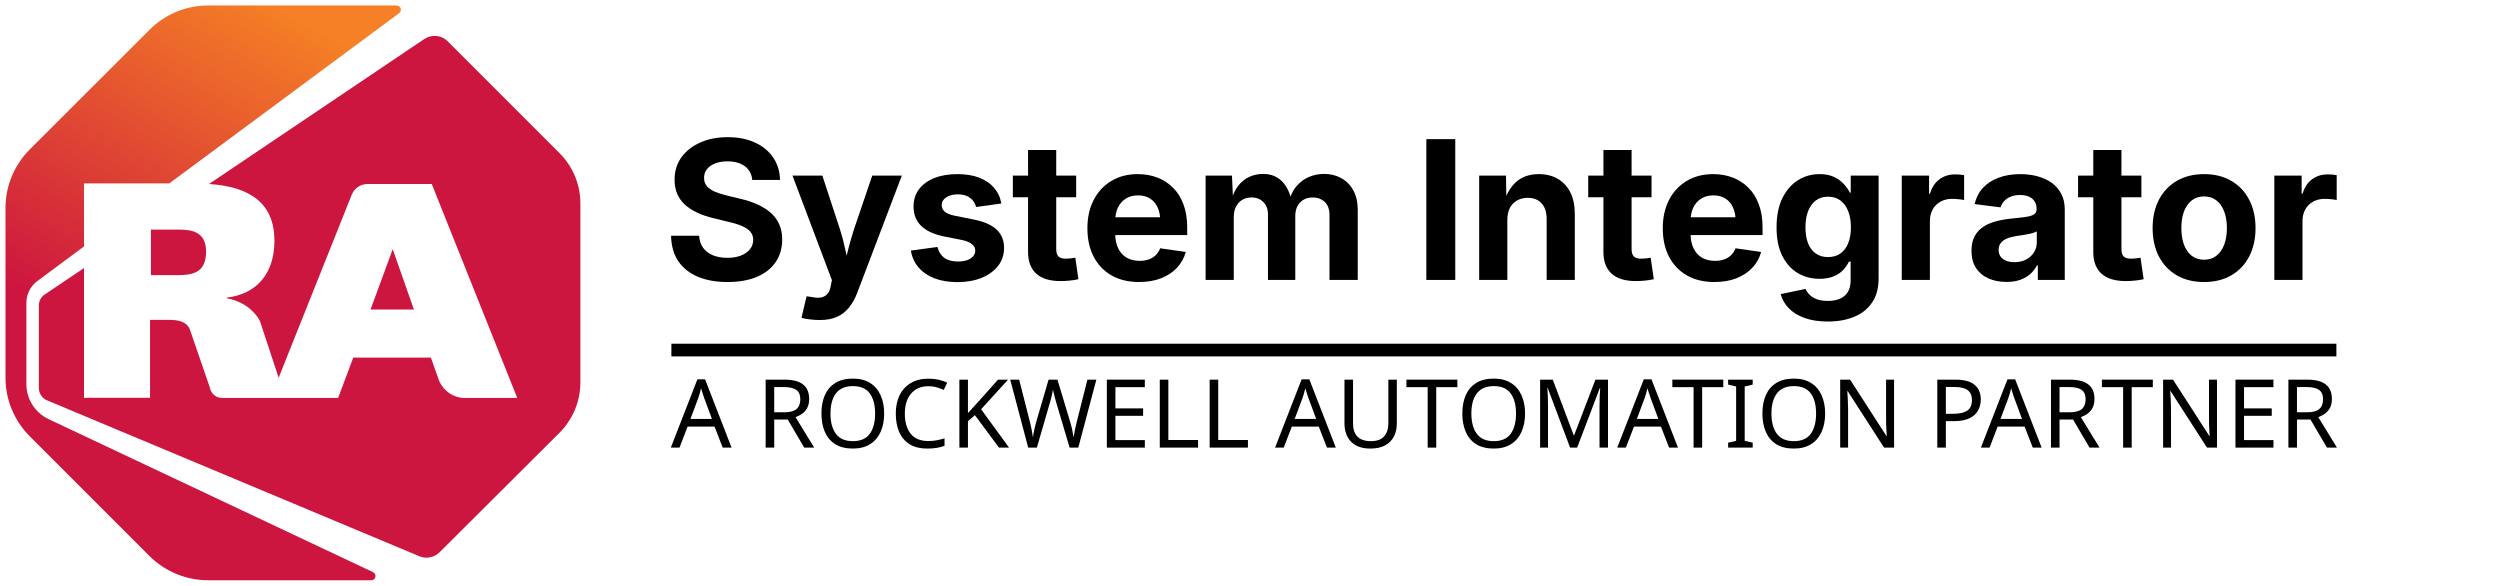
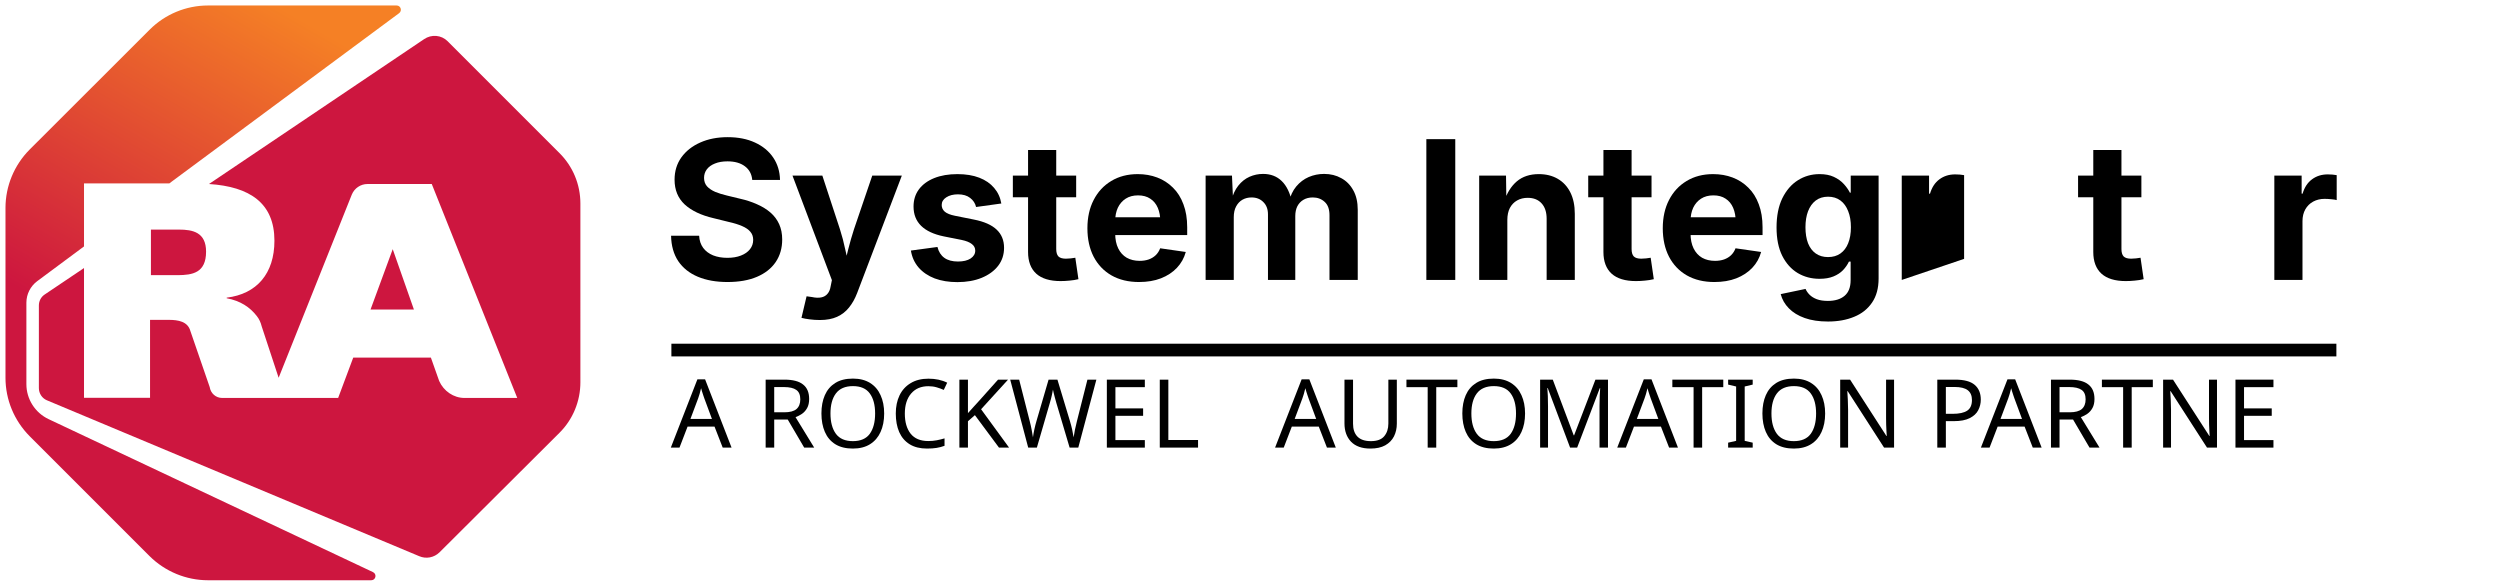
<svg xmlns="http://www.w3.org/2000/svg" xmlns:ns1="http://www.inkscape.org/namespaces/inkscape" xmlns:ns2="http://sodipodi.sourceforge.net/DTD/sodipodi-0.dtd" ns1:version="1.2.2 (b0a8486541, 2022-12-01)" height="106.775mm" width="455.734mm" ns2:docname="ra_system_integrator.svg" xml:space="preserve" viewBox="0 0 1722.459 403.559" y="0px" x="0px" id="Layer_1" version="1.1">
  <defs id="defs22" />
  <ns2:namedview ns1:current-layer="text351" ns1:window-maximized="1" ns1:window-y="0" ns1:window-x="0" ns1:cy="295.8979" ns1:cx="-5.7217826" ns1:zoom="0.61169748" units="mm" showgrid="false" id="namedview20" ns1:window-height="1122" ns1:window-width="1920" ns1:pageshadow="2" ns1:pageopacity="0" guidetolerance="10" gridtolerance="10" objecttolerance="10" borderopacity="1" bordercolor="#666666" pagecolor="#ffffff" ns1:showpageshadow="2" ns1:pagecheckerboard="0" ns1:deskcolor="#d1d1d1" ns1:document-units="mm" showguides="true">
    <ns2:guide position="462.39,173.52" orientation="1,0" id="guide1635" ns1:locked="false" />
    <ns2:guide position="1609.117,161.96" orientation="1,0" id="guide2365" ns1:locked="false" />
  </ns2:namedview>
  <style id="style2" type="text/css">
	.st0{fill:#CD163F;}
	.st1{fill:url(#SVGID_1_);}
</style>
  <linearGradient gradientTransform="matrix(1,0,0,-1,0,396)" y2="393.035" x2="275.36" y1="32.851" x1="67.407" gradientUnits="userSpaceOnUse" id="SVGID_1_">
    <stop id="stop8" style="stop-color:#CD163F" offset="0.28" />
    <stop id="stop10" style="stop-color:#F58025" offset="0.9" />
  </linearGradient>
  <g transform="translate(3.78,3.78)" id="g75">
    <g id="g6" style="display:none">
      <path class="st0" d="m 918.5,249.6 c -38.5,0 -61.5,20.2 -61.5,54.1 0,33.7 23,53.9 61.5,53.9 38.6,0 61.7,-20.1 61.7,-53.9 0,-33.9 -23.1,-54.1 -61.7,-54.1 z m 0,78 c -11.3,0 -18.9,-9.7 -18.9,-24.2 0,-14.6 7.6,-24.3 18.9,-24.3 11.5,0 18.9,9.6 18.9,24.3 0,15 -7.2,24.2 -18.9,24.2 z m 485.9,12.5 c 0,8.3 6.6,15 14.8,15 H 1448 V 252.2 h -43.6 z m 0,-121.7 h 43.6 v 21.3 h -43.6 z m 122.5,31.2 c -38.5,0 -61.5,20.2 -61.5,54.1 0,33.7 23,53.9 61.5,53.9 38.6,0 61.7,-20.1 61.7,-53.9 0,-33.9 -23.1,-54.1 -61.7,-54.1 z m 0,78 c -11.3,0 -18.9,-9.7 -18.9,-24.2 0,-14.6 7.6,-24.3 18.9,-24.3 11.5,0 18.9,9.6 18.9,24.3 0.1,15 -7.2,24.2 -18.9,24.2 z M 711.3,86.3 c -38.5,0 -61.5,20.2 -61.5,54.1 0,33.7 23,53.9 61.5,53.9 38.6,0 61.7,-20.1 61.7,-53.9 0,-33.9 -23,-54.1 -61.7,-54.1 z m 0,78.1 c -11.3,0 -18.9,-9.7 -18.9,-24.2 0,-14.6 7.6,-24.3 18.9,-24.3 11.5,0 18.9,9.6 18.9,24.3 0.1,14.9 -7.2,24.2 -18.9,24.2 z m 609.4,1.1 c -4.7,0.1 -24.2,1.1 -41.4,1.1 -17.7,0 -23.9,-1.8 -27.4,-13.2 h 69.8 c 1.8,0 3.3,-1.5 3.3,-3.3 v -8 c 0,-35.4 -18.8,-55.3 -54.8,-55.8 -40.2,-0.5 -59,20.6 -59,52.4 0,34.9 18.4,55.8 62.3,55.8 31.4,0 45.6,-12.8 48.4,-27.5 0,-0.6 -0.6,-1.5 -1.2,-1.5 z m -50.3,-55.3 c 11.6,0 16.8,9.5 16.8,21.3 h -35.8 c 0,-11.9 4,-21.3 19,-21.3 z m 113.2,-55 h -28.4 c -8.2,0 -14.8,6.7 -14.8,15 v 121.6 h 43.2 z M 834.9,193.5 c 17,1.6 36.1,-1.9 43.4,-3.4 1.8,-0.4 3,-1.9 3,-3.8 v -25.1 c 0,0 -8,0.9 -27,0.9 -16.4,0 -26.7,-8.5 -26.7,-22.2 0,-13.8 9.6,-22.3 25.1,-22.3 17.9,0 28.5,2.2 28.5,2.2 V 94.4 c 0,-1.8 -1.2,-3.4 -3,-3.8 -7.2,-1.6 -26.1,-5.2 -41,-4.3 -32,1.9 -51.9,20.6 -51.9,53.8 0,31.5 18.8,50.6 49.6,53.4 z m 429.9,58.3 v 13.3 c -6.2,-9.5 -15.7,-15.8 -29.9,-15.8 -32.6,0 -51,20.2 -51,53.9 v 0.4 c 0,33.7 18.4,53.9 51,53.9 14.3,0 23.7,-6.3 29.9,-15.8 v 2.3 c 0,6.1 4.9,11.1 10.9,11.1 h 30.2 V 251.8 Z m -19,75.8 c -11.3,0 -18.9,-9.7 -18.9,-24.2 0,-14.4 7.6,-24.2 18.9,-24.2 11.7,0 18.9,9.3 18.9,24.2 0.1,14.9 -7.2,24.2 -18.9,24.2 z m -81.2,-238.7 -12.2,67.3 -13.6,-67.3 h -49.1 l -13.6,67.3 -12.2,-67.3 H 1023 v 0 l -42.6,-0.3 c -6.4,0 -12.6,3.9 -16,10.1 l -24.2,35.2 V 54.8 h -26.4 c -8.2,0 -14.8,6.7 -14.8,15 v 121.6 h 41.2 v -51.2 l 28.2,41.1 c 3.4,6.2 9.6,10.1 16,10.1 l 42.7,0.3 -41.7,-55 37.6,-47.8 24.6,102.8 h 46 c 5.1,0 9.4,-3.7 10.3,-8.9 l 8.8,-61 h 3.4 l 8.8,61 c 0.9,5.1 5.2,8.9 10.3,8.9 h 46 l 24.6,-102.9 z m -443,207.8 c 0,17.6 -5.6,26.6 -16.8,26.6 -6.9,0 -14,-2.3 -14,-19.3 v -51.8 h -41.2 v 58.7 c 0,29.6 14.8,45.8 41.6,45.8 13.5,0 25.1,-4.8 33.6,-13.6 v 0.8 c 0,6.1 4.9,11.1 10.9,11.1 h 27.1 V 252.2 h -41.2 z m 410.5,-46.9 c -14.3,0 -26.7,6.1 -35.3,17.4 -7.1,-11.2 -18.8,-17.4 -33.7,-17.4 -12.5,0 -23.7,4.8 -32,13.5 v -11.1 h -37.6 v 102.9 h 40.8 v -49.6 c 0,-13.3 6,-21.9 15.4,-21.9 6.7,0 12.8,2.3 12.8,18.7 v 52.8 h 41 v -49.6 c 0,-13.5 5.8,-21.9 15.2,-21.9 6.7,0 12.8,2.3 12.8,18.7 v 52.8 h 40.8 v -59.7 c 0,-29.4 -14.3,-45.6 -40.2,-45.6 z m 541.4,-0.2 c -13.5,0 -25.1,4.8 -33.6,13.7 v -11.1 h -38 v 102.9 h 41.2 v -49.6 c 0,-13.6 6.6,-22.5 16.8,-22.5 6.9,0 14,2.3 14,19.3 v 52.8 h 41 v -59.7 c 0,-29.6 -14.7,-45.8 -41.4,-45.8 z m -309,-31.2 h -41.2 V 340 c 0,8.3 6.6,15 14.8,15 h 26.4 v -72.6 h 24.9 v -30.3 h -24.9 z m 83,-163.2 h -28.4 c -8.2,0 -14.8,6.7 -14.8,15 v 121.6 h 43.2 z M 550.8,218.4 c -4.4,0 -8.4,2.7 -10,6.8 L 488.9,355.1 H 532 l 9.6,-25.8 h 49.6 l 5.3,14.9 v 0 c 2.9,6.5 9.3,10.8 16.2,10.8 h 33.8 L 591.9,218.3 Z m 1.9,80.4 14.2,-38.6 13.6,38.6 z M 825,218.5 h -43.7 v 121.6 c 0,8.3 6.6,15 14.8,15 H 825 v -72.6 h 24.9 V 252.2 H 825 Z M 629.9,139.2 c -4.4,-5.6 -10.3,-9.7 -19.2,-11.3 v -0.4 c 19.1,-2.3 30.5,-15.3 30.5,-36.3 0,-26.3 -18.8,-36.5 -49.3,-36.5 h -73.8 v 136.9 h 43.6 v -49.8 h 12 c 6,0 12.1,1 13.8,7.1 l 12.3,35.8 c 0.7,4 4.1,6.9 8,6.9 h 40.3 L 633,145.9 c -0.5,-2.5 -1.6,-4.7 -3.1,-6.7 z m -50.3,-26 h -17.2 v -29 h 17.9 c 8.9,0 17.4,1.8 17.4,14.1 -0.1,13.7 -9,14.9 -18.1,14.9 z" id="path4" />
    </g>
    <path style="fill:url(#SVGID_1_)" class="st1" d="M 112.7,122.7 271.2,5.3 C 273.5,3.6 272.3,0 269.5,0 h -130 C 124.5,0 110,6 99.4,16.6 L 16.6,99.3 C 6,110 0,124.4 0,139.5 v 117 c 0,15.1 6,29.5 16.6,40.2 l 82.7,82.7 C 110,390 124.5,396 139.5,396 H 252 c 3.1,0 4.1,-4.2 1.2,-5.6 L 29.7,285 C 20.4,280.6 14.4,271.2 14.4,260.9 v -56.1 c 0,-5.9 2.8,-11.4 7.5,-14.9 L 54.1,166 v -43.4 h 58.6 z" id="path13" />
    <path class="st0" d="m 266.8,167.9 -15.3,41.6 h 29.9 z m -128.6,1.7 c 0,-13.3 -9.1,-15.2 -18.7,-15.2 h -19.3 v 31.4 h 18.6 c 9.8,-0.1 19.4,-1.4 19.4,-16.2 z" id="path15" />
    <path class="st0" d="m 381.6,101.6 -77,-77 c -4.3,-4.3 -11.1,-4.9 -16.2,-1.4 L 140.2,123 c 28.1,1.8 45.1,13.1 45.1,39.1 0,22.6 -12.2,36.7 -32.9,39.2 v 0.4 c 9.6,1.8 16,6.2 20.7,12.2 1.7,2.1 2.8,4.6 3.4,7.1 l 11.7,35.5 50.4,-126.2 c 1.8,-4.4 6.1,-7.3 10.8,-7.3 h 44.3 l 58.9,147.4 h -36.4 c -7.4,0 -14.3,-4.7 -17.4,-11.7 v 0 l -5.7,-16.1 h -53.5 l -10.4,27.8 h -79.9 c -4.3,0 -7.9,-3.1 -8.6,-7.5 l -13.3,-38.6 c -1.8,-6.6 -8.4,-7.7 -14.9,-7.7 H 99.6 v 53.7 H 54.1 v -89.4 l -27.2,18.3 c -2.5,1.7 -3.9,4.5 -3.9,7.5 v 56.9 c 0,3.7 2.2,7 5.5,8.4 L 285,379.4 c 4.8,2.1 10.3,1 14,-2.6 l 82.6,-82.3 c 9.3,-9.2 14.5,-21.8 14.5,-34.9 V 136.4 c 0,-13.1 -5.2,-25.6 -14.5,-34.8 z" id="path17" />
    <g id="g2372" transform="translate(174.923,-16.377)">
      <g aria-label="System Integrator" id="text351" style="font-weight:bold;font-size:133.333px;font-family:'Inter 18pt';-inkscape-font-specification:'Inter 18pt, Bold';white-space:pre;stroke-width:11.339;stroke-linecap:round;stroke-linejoin:round;paint-order:stroke fill markers;stop-color:#000000">
        <path d="m 322.588,206.907 q -11.849,0 -20.508,-3.646 -8.659,-3.646 -13.477,-10.742 -4.753,-7.161 -4.948,-17.513 h 19.336 q 0.26,4.948 2.799,8.398 2.539,3.385 6.836,5.143 4.297,1.693 9.831,1.693 5.339,0 9.31,-1.562 4.036,-1.562 6.25,-4.362 2.214,-2.799 2.214,-6.445 0,-3.32 -1.953,-5.599 -1.888,-2.279 -5.664,-3.906 -3.711,-1.628 -9.245,-2.865 l -10.547,-2.604 q -12.76,-2.995 -19.792,-9.44 -6.966,-6.51 -6.966,-17.057 0,-8.789 4.687,-15.365 4.753,-6.575 12.956,-10.221 8.268,-3.711 18.945,-3.711 10.807,0 18.815,3.711 8.073,3.711 12.565,10.352 4.492,6.641 4.687,15.43 h -19.141 q -0.521,-6.055 -5.078,-9.44 -4.492,-3.385 -11.979,-3.385 -5.013,0 -8.659,1.497 -3.646,1.432 -5.599,4.036 -1.888,2.539 -1.888,5.859 0,3.451 2.018,5.794 2.083,2.279 5.664,3.841 3.646,1.497 8.138,2.539 l 8.854,2.148 q 6.445,1.432 11.784,3.841 5.404,2.344 9.31,5.729 3.906,3.385 5.99,8.008 2.083,4.622 2.083,10.547 0,8.919 -4.492,15.56 -4.492,6.576 -12.891,10.156 -8.398,3.581 -20.247,3.581 z" id="path407" />
        <path d="m 373.499,231.581 3.516,-14.844 3.776,0.521 q 3.581,0.781 6.25,0.26 2.734,-0.521 4.362,-2.474 1.693,-1.888 2.214,-5.273 l 0.846,-4.167 -27.148,-72.005 h 20.573 l 12.109,36.914 q 2.214,6.901 3.646,13.867 1.497,6.901 3.255,14.323 h -4.687 q 1.758,-7.422 3.516,-14.388 1.758,-6.966 3.971,-13.802 l 12.565,-36.914 h 20.378 l -30.794,80.924 q -2.214,5.794 -5.599,9.961 -3.32,4.167 -8.203,6.38 -4.883,2.214 -11.784,2.214 -3.711,0 -7.096,-0.456 -3.32,-0.391 -5.664,-1.042 z" id="path409" />
        <path d="m 480.921,206.972 q -8.789,0 -15.625,-2.539 -6.771,-2.604 -11.068,-7.487 -4.232,-4.883 -5.339,-11.719 l 18.294,-2.474 q 1.237,4.948 4.753,7.487 3.516,2.539 9.375,2.539 5.534,0 8.724,-2.083 3.19,-2.148 3.19,-5.404 0,-2.799 -2.344,-4.557 -2.279,-1.823 -6.901,-2.799 l -12.435,-2.474 q -10.417,-2.148 -15.625,-7.292 -5.208,-5.143 -5.208,-13.281 0,-6.836 3.711,-11.849 3.776,-5.013 10.547,-7.747 6.836,-2.734 15.95,-2.734 8.724,0 15.104,2.474 6.38,2.474 10.221,7.031 3.906,4.557 4.948,10.742 l -17.383,2.409 q -0.911,-3.841 -4.102,-6.25 -3.125,-2.474 -8.398,-2.474 -4.883,0 -8.073,2.083 -3.125,2.018 -3.125,5.273 0,2.734 2.148,4.622 2.148,1.823 7.031,2.799 l 13.021,2.604 q 10.547,2.083 15.625,6.901 5.143,4.818 5.143,12.565 0,7.096 -4.102,12.435 -4.102,5.273 -11.393,8.268 -7.227,2.93 -16.667,2.93 z" id="path411" />
        <path d="m 562.757,133.599 v 14.909 h -43.62 v -14.909 z m -33.138,-17.643 h 19.401 v 68.229 q 0,3.451 1.497,5.078 1.562,1.562 5.143,1.562 1.302,0 3.32,-0.195 2.083,-0.26 3.19,-0.456 l 2.148,14.779 q -2.93,0.716 -6.12,0.977 -3.19,0.326 -6.185,0.326 -11.068,0 -16.732,-5.078 -5.664,-5.143 -5.664,-14.974 z" id="path413" />
        <path d="m 606.116,206.907 q -11.003,0 -19.01,-4.557 -7.943,-4.557 -12.305,-12.891 -4.297,-8.333 -4.297,-19.596 0,-11.133 4.297,-19.466 4.297,-8.398 12.109,-13.086 7.812,-4.753 18.294,-4.753 7.227,0 13.411,2.344 6.185,2.344 10.807,6.966 4.687,4.557 7.227,11.458 2.604,6.836 2.604,15.82 v 5.404 h -61.002 v -12.24 h 51.562 l -9.049,3.19 q 0,-5.599 -1.758,-9.7 -1.758,-4.102 -5.208,-6.315 -3.385,-2.279 -8.398,-2.279 -5.013,0 -8.529,2.279 -3.516,2.279 -5.404,6.25 -1.823,3.971 -1.823,9.115 v 8.594 q 0,6.055 2.083,10.286 2.083,4.232 5.859,6.445 3.841,2.148 8.919,2.148 3.451,0 6.25,-0.977 2.865,-1.042 4.818,-2.93 2.018,-1.953 3.06,-4.753 l 17.643,2.539 q -1.693,6.25 -6.12,10.937 -4.362,4.622 -11.003,7.227 -6.575,2.539 -15.039,2.539 z" id="path415" />
        <path d="m 651.949,205.474 v -71.875 h 18.164 l 0.781,17.513 h -1.367 q 1.693,-6.51 4.948,-10.612 3.32,-4.167 7.747,-6.12 4.427,-1.953 9.31,-1.953 7.812,0 12.825,4.883 5.078,4.883 7.161,14.713 h -2.214 q 1.497,-6.641 5.078,-10.937 3.646,-4.362 8.594,-6.51 5.013,-2.148 10.612,-2.148 6.641,0 11.849,2.93 5.273,2.865 8.268,8.398 3.06,5.469 3.06,13.411 v 48.307 h -19.466 v -44.596 q 0,-6.185 -3.32,-9.18 -3.32,-3.06 -8.203,-3.06 -3.711,0 -6.445,1.628 -2.669,1.562 -4.167,4.427 -1.432,2.865 -1.432,6.771 v 44.01 h -18.815 v -45.182 q 0,-5.339 -3.19,-8.464 -3.125,-3.19 -8.138,-3.19 -3.451,0 -6.25,1.562 -2.734,1.562 -4.362,4.622 -1.628,2.995 -1.628,7.422 v 43.229 z" id="path417" />
        <path d="m 823.954,108.469 v 97.005 h -19.922 v -97.005 z" id="path419" />
        <path d="m 859.826,164.198 v 41.276 h -19.401 v -71.875 h 18.49 l 0.26,18.099 h -1.628 q 2.93,-9.115 8.789,-14.128 5.924,-5.013 15.169,-5.013 7.487,0 13.086,3.255 5.599,3.255 8.659,9.375 3.06,6.12 3.06,14.714 v 45.573 h -19.401 v -42.122 q 0,-6.836 -3.451,-10.612 -3.451,-3.841 -9.635,-3.841 -4.102,0 -7.292,1.823 -3.125,1.758 -4.948,5.143 -1.758,3.385 -1.758,8.333 z" id="path421" />
        <path d="m 959.175,133.599 v 14.909 H 915.555 v -14.909 z m -33.138,-17.643 h 19.401 v 68.229 q 0,3.451 1.497,5.078 1.562,1.562 5.143,1.562 1.302,0 3.32,-0.195 2.083,-0.26 3.19,-0.456 l 2.148,14.779 q -2.93,0.716 -6.12,0.977 -3.19,0.326 -6.185,0.326 -11.068,0 -16.732,-5.078 -5.664,-5.143 -5.664,-14.974 z" id="path423" />
        <path d="m 1002.534,206.907 q -11.003,0 -19.01,-4.557 -7.943,-4.557 -12.305,-12.891 -4.297,-8.333 -4.297,-19.596 0,-11.133 4.297,-19.466 4.297,-8.398 12.109,-13.086 7.812,-4.753 18.294,-4.753 7.226,0 13.411,2.344 6.185,2.344 10.807,6.966 4.688,4.557 7.226,11.458 2.604,6.836 2.604,15.82 v 5.404 h -61.002 v -12.24 h 51.562 l -9.05,3.19 q 0,-5.599 -1.758,-9.7 -1.758,-4.102 -5.208,-6.315 -3.385,-2.279 -8.398,-2.279 -5.013,0 -8.529,2.279 -3.516,2.279 -5.404,6.25 -1.823,3.971 -1.823,9.115 v 8.594 q 0,6.055 2.083,10.286 2.083,4.232 5.859,6.445 3.841,2.148 8.919,2.148 3.45,0 6.25,-0.977 2.865,-1.042 4.818,-2.93 2.018,-1.953 3.06,-4.753 l 17.643,2.539 q -1.693,6.25 -6.12,10.937 -4.362,4.622 -11.002,7.227 -6.575,2.539 -15.039,2.539 z" id="path425" />
        <path d="m 1080.724,234.12 q -9.245,0 -16.016,-2.409 -6.771,-2.409 -10.937,-6.706 -4.167,-4.232 -5.599,-9.766 l 17.122,-3.581 q 0.911,2.148 2.8,4.036 1.888,1.888 4.948,3.06 3.125,1.172 7.617,1.172 7.357,0 11.523,-3.516 4.167,-3.516 4.167,-10.807 v -12.76 h -1.172 q -1.497,3.19 -4.101,5.924 -2.604,2.669 -6.575,4.297 -3.971,1.628 -9.57,1.628 -8.333,0 -15.039,-3.971 -6.706,-4.036 -10.677,-11.914 -3.906,-7.878 -3.906,-19.466 0,-11.914 3.971,-20.117 4.036,-8.203 10.742,-12.435 6.706,-4.232 14.909,-4.232 5.794,0 9.831,1.888 4.101,1.888 6.771,4.818 2.734,2.93 4.297,6.055 h 0.586 v -11.719 h 19.206 v 70.833 q 0,10.026 -4.492,16.602 -4.492,6.641 -12.37,9.831 -7.812,3.255 -18.034,3.255 z m 0.065,-44.401 q 5.013,0 8.529,-2.474 3.516,-2.474 5.338,-7.031 1.888,-4.622 1.888,-11.068 0,-6.38 -1.888,-11.068 -1.823,-4.753 -5.338,-7.357 -3.516,-2.604 -8.529,-2.604 -5.013,0 -8.529,2.669 -3.45,2.669 -5.273,7.422 -1.758,4.687 -1.758,10.937 0,6.38 1.758,11.003 1.823,4.622 5.338,7.096 3.516,2.474 8.463,2.474 z" id="path427" />
-         <path d="m 1131.57,205.474 v -71.875 h 18.815 v 12.435 h 0.651 q 1.953,-6.576 6.51,-9.896 4.557,-3.385 10.807,-3.385 1.562,0 3.255,0.13 1.693,0.13 2.93,0.391 v 17.187 q -1.237,-0.391 -3.711,-0.586 -2.409,-0.26 -4.688,-0.26 -4.297,0 -7.812,1.888 -3.45,1.888 -5.404,5.339 -1.953,3.451 -1.953,8.138 v 40.495 z" id="path429" />
-         <path d="m 1203.706,206.841 q -6.901,0 -12.37,-2.409 -5.469,-2.409 -8.594,-7.161 -3.125,-4.818 -3.125,-11.914 0,-6.055 2.214,-10.091 2.213,-4.036 6.055,-6.51 3.841,-2.474 8.724,-3.711 4.948,-1.302 10.351,-1.823 6.315,-0.651 10.156,-1.172 3.841,-0.586 5.599,-1.758 1.758,-1.172 1.758,-3.516 v -0.326 q 0,-2.995 -1.367,-5.078 -1.302,-2.148 -3.841,-3.255 -2.539,-1.172 -6.185,-1.172 -3.711,0 -6.51,1.172 -2.734,1.107 -4.492,3.06 -1.693,1.888 -2.409,4.297 l -17.904,-2.279 q 1.497,-6.51 5.729,-11.133 4.232,-4.622 10.807,-7.031 6.575,-2.474 14.974,-2.474 6.12,0 11.588,1.432 5.534,1.432 9.831,4.427 4.297,2.995 6.706,7.617 2.474,4.557 2.474,10.937 v 48.502 h -18.555 v -10.026 h -0.586 q -1.758,3.385 -4.688,5.99 -2.865,2.539 -6.901,3.971 -4.037,1.432 -9.44,1.432 z m 5.469,-13.607 q 4.622,0 8.073,-1.823 3.45,-1.823 5.404,-4.883 1.953,-3.06 1.953,-6.901 v -7.617 q -0.846,0.521 -2.539,1.042 -1.628,0.521 -3.711,0.911 -2.083,0.391 -4.232,0.716 -2.083,0.326 -3.841,0.586 -3.516,0.521 -6.25,1.693 -2.734,1.107 -4.232,3.06 -1.497,1.888 -1.497,4.753 0,2.734 1.367,4.622 1.432,1.888 3.841,2.865 2.474,0.977 5.664,0.977 z" id="path431" />
+         <path d="m 1131.57,205.474 v -71.875 h 18.815 v 12.435 h 0.651 q 1.953,-6.576 6.51,-9.896 4.557,-3.385 10.807,-3.385 1.562,0 3.255,0.13 1.693,0.13 2.93,0.391 v 17.187 v 40.495 z" id="path429" />
        <path d="m 1296.674,133.599 v 14.909 h -43.62 v -14.909 z m -33.138,-17.643 h 19.401 v 68.229 q 0,3.451 1.497,5.078 1.562,1.562 5.143,1.562 1.302,0 3.32,-0.195 2.083,-0.26 3.19,-0.456 l 2.148,14.779 q -2.93,0.716 -6.12,0.977 -3.19,0.326 -6.185,0.326 -11.068,0 -16.732,-5.078 -5.664,-5.143 -5.664,-14.974 z" id="path433" />
-         <path d="m 1339.903,206.907 q -10.872,0 -18.88,-4.622 -7.943,-4.687 -12.305,-13.021 -4.297,-8.398 -4.297,-19.466 0,-11.198 4.297,-19.531 4.362,-8.398 12.305,-13.021 8.008,-4.687 18.88,-4.687 10.807,0 18.75,4.687 8.008,4.622 12.305,13.021 4.362,8.333 4.362,19.531 0,11.068 -4.362,19.466 -4.297,8.333 -12.305,13.021 -7.943,4.622 -18.75,4.622 z m 0,-15.365 q 5.078,0 8.529,-2.799 3.516,-2.799 5.338,-7.682 1.823,-4.948 1.823,-11.328 0,-6.445 -1.823,-11.328 -1.823,-4.883 -5.338,-7.682 -3.45,-2.799 -8.529,-2.799 -5.078,0 -8.594,2.799 -3.516,2.799 -5.339,7.682 -1.758,4.883 -1.758,11.328 0,6.38 1.758,11.328 1.823,4.883 5.274,7.682 3.516,2.799 8.659,2.799 z" id="path435" />
        <path d="m 1388.275,205.474 v -71.875 h 18.815 v 12.435 h 0.651 q 1.953,-6.576 6.51,-9.896 4.557,-3.385 10.807,-3.385 1.562,0 3.255,0.13 1.693,0.13 2.93,0.391 v 17.187 q -1.237,-0.391 -3.711,-0.586 -2.409,-0.26 -4.688,-0.26 -4.297,0 -7.812,1.888 -3.45,1.888 -5.404,5.339 -1.953,3.451 -1.953,8.138 v 40.495 z" id="path437" />
      </g>
      <g aria-label="A ROCKWELL AUTOMATION PARTNER" id="text355" style="font-size:65.593px;font-family:'Allerta Stencil';-inkscape-font-specification:'Allerta Stencil, Normal';white-space:pre;fill:#ffffff;stroke:#6d91ff;stroke-width:5.578;stroke-linecap:round;stroke-linejoin:round;paint-order:stroke fill markers;stop-color:#000000">
        <path d="m 319.23,320.997 -5.641,-14.496 H 295.026 l -5.575,14.496 h -5.969 l 18.3,-47.03 h 5.313 l 18.235,47.03 z M 306.57,287.085 q -0.197,-0.525 -0.656,-1.902 -0.459,-1.377 -0.918,-2.82 -0.394,-1.509 -0.656,-2.296 -0.459,2.033 -1.049,4.001 -0.59,1.902 -0.984,3.017 l -5.313,14.168 h 14.824 z" style="font-family:sans-serif;-inkscape-font-specification:'sans-serif, Normal';fill:#000000;stroke:none" id="path487" />
        <path d="m 361.734,274.164 q 8.724,0 12.856,3.345 4.198,3.28 4.198,9.97 0,3.739 -1.377,6.231 -1.377,2.493 -3.542,4.001 -2.099,1.443 -4.46,2.296 l 12.856,20.99 h -6.887 l -11.348,-19.35 h -9.314 v 19.35 h -5.903 v -46.833 z m -0.328,5.116 h -6.69 v 17.382 h 7.018 q 5.707,0 8.33,-2.23 2.624,-2.296 2.624,-6.69 0,-4.591 -2.755,-6.494 -2.755,-1.968 -8.527,-1.968 z" style="font-family:sans-serif;-inkscape-font-specification:'sans-serif, Normal';fill:#000000;stroke:none" id="path489" />
        <path d="m 430.475,297.515 q 0,7.281 -2.493,12.725 -2.427,5.379 -7.215,8.396 -4.788,3.017 -11.872,3.017 -7.281,0 -12.135,-3.017 -4.788,-3.017 -7.15,-8.461 -2.361,-5.444 -2.361,-12.725 0,-7.215 2.361,-12.594 2.361,-5.379 7.15,-8.396 4.854,-3.017 12.2,-3.017 7.018,0 11.807,3.017 4.788,2.952 7.215,8.396 2.493,5.379 2.493,12.659 z m -36.994,0 q 0,8.855 3.739,13.971 3.739,5.051 11.675,5.051 8.002,0 11.675,-5.051 3.673,-5.116 3.673,-13.971 0,-8.855 -3.673,-13.84 -3.673,-5.051 -11.61,-5.051 -7.937,0 -11.741,5.051 -3.739,4.985 -3.739,13.84 z" style="font-family:sans-serif;-inkscape-font-specification:'sans-serif, Normal';fill:#000000;stroke:none" id="path491" />
        <path d="m 460.91,278.689 q -7.543,0 -11.872,5.051 -4.329,5.051 -4.329,13.84 0,8.724 4.001,13.84 4.067,5.051 12.135,5.051 3.083,0 5.838,-0.525 2.755,-0.525 5.379,-1.312 v 5.116 q -2.624,0.984 -5.444,1.443 -2.755,0.459 -6.625,0.459 -7.15,0 -11.938,-2.952 -4.788,-2.952 -7.215,-8.396 -2.361,-5.444 -2.361,-12.791 0,-7.084 2.558,-12.463 2.624,-5.444 7.674,-8.461 5.051,-3.083 12.266,-3.083 7.412,0 12.922,2.755 l -2.361,4.985 q -2.165,-0.984 -4.854,-1.771 -2.624,-0.787 -5.772,-0.787 z" style="font-family:sans-serif;-inkscape-font-specification:'sans-serif, Normal';fill:#000000;stroke:none" id="path493" />
        <path d="m 516.532,320.997 h -6.953 l -16.595,-22.367 -4.788,4.198 v 18.169 h -5.903 v -46.833 h 5.903 v 23.089 q 1.968,-2.23 4.001,-4.46 2.033,-2.23 4.067,-4.46 l 12.659,-14.168 h 6.887 l -18.563,20.399 z" style="font-family:sans-serif;-inkscape-font-specification:'sans-serif, Normal';fill:#000000;stroke:none" id="path495" />
        <path d="m 576.681,274.164 -12.463,46.833 h -5.969 l -9.117,-30.697 q -0.525,-1.902 -1.049,-3.804 -0.525,-1.902 -0.853,-3.345 -0.328,-1.509 -0.459,-2.099 -0.066,0.853 -0.722,3.673 -0.59,2.755 -1.509,5.772 l -8.855,30.501 h -5.969 l -12.397,-46.833 h 6.166 l 7.281,28.598 q 0.787,3.017 1.312,5.838 0.59,2.82 0.918,5.313 0.328,-2.558 0.984,-5.575 0.656,-3.017 1.509,-5.903 l 8.265,-28.27 h 6.1 l 8.593,28.467 q 0.918,3.017 1.574,6.035 0.656,2.952 0.984,5.247 0.328,-2.427 0.918,-5.247 0.59,-2.886 1.377,-5.969 l 7.215,-28.533 z" style="font-family:sans-serif;-inkscape-font-specification:'sans-serif, Normal';fill:#000000;stroke:none" id="path497" />
        <path d="m 610.067,320.997 h -26.171 v -46.833 h 26.171 v 5.182 h -20.268 v 14.627 h 19.087 v 5.116 h -19.087 v 16.726 h 20.268 z" style="font-family:sans-serif;-inkscape-font-specification:'sans-serif, Normal';fill:#000000;stroke:none" id="path499" />
        <path d="m 620.365,320.997 v -46.833 h 5.903 v 41.586 h 20.465 v 5.247 z" style="font-family:sans-serif;-inkscape-font-specification:'sans-serif, Normal';fill:#000000;stroke:none" id="path501" />
-         <path d="m 654.736,320.997 v -46.833 h 5.903 v 41.586 h 20.465 v 5.247 z" style="font-family:sans-serif;-inkscape-font-specification:'sans-serif, Normal';fill:#000000;stroke:none" id="path503" />
        <path d="m 735.546,320.997 -5.641,-14.496 h -18.563 l -5.575,14.496 h -5.969 l 18.3,-47.03 h 5.313 l 18.235,47.03 z M 722.887,287.085 q -0.197,-0.525 -0.656,-1.902 -0.459,-1.377 -0.918,-2.82 -0.394,-1.509 -0.656,-2.296 -0.459,2.033 -1.049,4.001 -0.59,1.902 -0.984,3.017 l -5.313,14.168 h 14.824 z" style="font-family:sans-serif;-inkscape-font-specification:'sans-serif, Normal';fill:#000000;stroke:none" id="path505" />
        <path d="m 783.691,304.467 q 0,4.854 -1.968,8.789 -1.968,3.87 -6.035,6.166 -4.001,2.23 -10.232,2.23 -8.724,0 -13.315,-4.723 -4.526,-4.788 -4.526,-12.594 v -30.173 h 5.903 v 30.369 q 0,5.707 3.017,8.855 3.083,3.148 9.249,3.148 6.362,0 9.183,-3.345 2.886,-3.411 2.886,-8.724 v -30.304 h 5.838 z" style="font-family:sans-serif;-inkscape-font-specification:'sans-serif, Normal';fill:#000000;stroke:none" id="path507" />
        <path d="m 810.846,320.997 h -5.903 v -41.651 h -14.627 v -5.182 h 35.092 v 5.182 h -14.562 z" style="font-family:sans-serif;-inkscape-font-specification:'sans-serif, Normal';fill:#000000;stroke:none" id="path509" />
        <path d="m 872.044,297.515 q 0,7.281 -2.493,12.725 -2.427,5.379 -7.215,8.396 -4.788,3.017 -11.872,3.017 -7.281,0 -12.135,-3.017 -4.788,-3.017 -7.15,-8.461 -2.361,-5.444 -2.361,-12.725 0,-7.215 2.361,-12.594 2.361,-5.379 7.15,-8.396 4.854,-3.017 12.2,-3.017 7.018,0 11.807,3.017 4.788,2.952 7.215,8.396 2.493,5.379 2.493,12.659 z m -36.994,0 q 0,8.855 3.739,13.971 3.739,5.051 11.675,5.051 8.002,0 11.675,-5.051 3.673,-5.116 3.673,-13.971 0,-8.855 -3.673,-13.84 -3.673,-5.051 -11.61,-5.051 -7.937,0 -11.741,5.051 -3.739,4.985 -3.739,13.84 z" style="font-family:sans-serif;-inkscape-font-specification:'sans-serif, Normal';fill:#000000;stroke:none" id="path511" />
        <path d="m 903.07,320.997 -15.414,-41.061 h -0.262 q 0.197,2.033 0.328,5.51 0.131,3.411 0.131,7.15 v 28.402 h -5.444 v -46.833 h 8.724 l 14.43,38.372 h 0.262 l 14.693,-38.372 h 8.658 v 46.833 h -5.838 v -28.795 q 0,-3.411 0.131,-6.756 0.197,-3.345 0.328,-5.444 h -0.262 l -15.611,40.995 z" style="font-family:sans-serif;-inkscape-font-specification:'sans-serif, Normal';fill:#000000;stroke:none" id="path513" />
        <path d="m 971.286,320.997 -5.641,-14.496 h -18.563 l -5.575,14.496 h -5.969 l 18.3,-47.03 h 5.313 l 18.235,47.03 z M 958.627,287.085 q -0.197,-0.525 -0.656,-1.902 -0.459,-1.377 -0.918,-2.82 -0.394,-1.509 -0.656,-2.296 -0.459,2.033 -1.049,4.001 -0.59,1.902 -0.984,3.017 l -5.313,14.168 h 14.824 z" style="font-family:sans-serif;-inkscape-font-specification:'sans-serif, Normal';fill:#000000;stroke:none" id="path515" />
        <path d="m 994.047,320.997 h -5.903 v -41.651 h -14.627 v -5.182 h 35.092 v 5.182 h -14.562 z" style="font-family:sans-serif;-inkscape-font-specification:'sans-serif, Normal';fill:#000000;stroke:none" id="path517" />
        <path d="m 1028.876,320.997 h -16.923 v -3.411 l 5.51,-1.246 v -37.453 l -5.51,-1.312 v -3.411 h 16.923 v 3.411 l -5.51,1.312 v 37.453 l 5.51,1.246 z" style="font-family:sans-serif;-inkscape-font-specification:'sans-serif, Normal';fill:#000000;stroke:none" id="path519" />
        <path d="m 1078.792,297.515 q 0,7.281 -2.493,12.725 -2.427,5.379 -7.215,8.396 -4.788,3.017 -11.872,3.017 -7.281,0 -12.135,-3.017 -4.788,-3.017 -7.15,-8.461 -2.361,-5.444 -2.361,-12.725 0,-7.215 2.361,-12.594 2.361,-5.379 7.15,-8.396 4.854,-3.017 12.2,-3.017 7.018,0 11.807,3.017 4.788,2.952 7.215,8.396 2.493,5.379 2.493,12.659 z m -36.994,0 q 0,8.855 3.739,13.971 3.739,5.051 11.675,5.051 8.002,0 11.675,-5.051 3.673,-5.116 3.673,-13.971 0,-8.855 -3.673,-13.84 -3.673,-5.051 -11.61,-5.051 -7.937,0 -11.741,5.051 -3.739,4.985 -3.739,13.84 z" style="font-family:sans-serif;-inkscape-font-specification:'sans-serif, Normal';fill:#000000;stroke:none" id="path521" />
        <path d="m 1126.281,320.997 h -6.887 l -25.056,-38.896 h -0.262 q 0.131,2.296 0.328,5.707 0.197,3.411 0.197,7.018 v 26.171 h -5.444 v -46.833 h 6.822 l 24.991,38.765 h 0.262 q -0.066,-1.049 -0.197,-3.148 -0.066,-2.099 -0.197,-4.591 -0.066,-2.493 -0.066,-4.591 v -26.434 h 5.51 z" style="font-family:sans-serif;-inkscape-font-specification:'sans-serif, Normal';fill:#000000;stroke:none" id="path523" />
        <path d="m 1168.457,274.164 q 9.183,0 13.381,3.608 4.198,3.608 4.198,10.167 0,3.87 -1.771,7.281 -1.705,3.345 -5.838,5.444 -4.067,2.099 -11.085,2.099 h -5.379 v 18.235 h -5.903 v -46.833 z m -0.525,5.051 h -5.969 v 18.497 h 4.723 q 6.691,0 9.97,-2.165 3.28,-2.165 3.28,-7.346 0,-4.526 -2.886,-6.756 -2.886,-2.23 -9.117,-2.23 z" style="font-family:sans-serif;-inkscape-font-specification:'sans-serif, Normal';fill:#000000;stroke:none" id="path525" />
        <path d="m 1221.85,320.997 -5.641,-14.496 h -18.563 l -5.575,14.496 h -5.969 l 18.3,-47.03 h 5.313 l 18.235,47.03 z m -12.659,-33.911 q -0.197,-0.525 -0.656,-1.902 -0.459,-1.377 -0.918,-2.82 -0.394,-1.509 -0.656,-2.296 -0.459,2.033 -1.05,4.001 -0.59,1.902 -0.984,3.017 l -5.313,14.168 h 14.824 z" style="font-family:sans-serif;-inkscape-font-specification:'sans-serif, Normal';fill:#000000;stroke:none" id="path527" />
        <path d="m 1247.3,274.164 q 8.724,0 12.856,3.345 4.198,3.28 4.198,9.97 0,3.739 -1.377,6.231 -1.377,2.493 -3.542,4.001 -2.099,1.443 -4.46,2.296 l 12.856,20.99 h -6.887 l -11.348,-19.35 h -9.314 v 19.35 h -5.903 v -46.833 z m -0.328,5.116 h -6.691 v 17.382 h 7.018 q 5.707,0 8.33,-2.23 2.624,-2.296 2.624,-6.69 0,-4.591 -2.755,-6.494 -2.755,-1.968 -8.527,-1.968 z" style="font-family:sans-serif;-inkscape-font-specification:'sans-serif, Normal';fill:#000000;stroke:none" id="path529" />
        <path d="m 1290,320.997 h -5.903 v -41.651 h -14.627 v -5.182 h 35.092 v 5.182 h -14.562 z" style="font-family:sans-serif;-inkscape-font-specification:'sans-serif, Normal';fill:#000000;stroke:none" id="path531" />
        <path d="m 1348.771,320.997 h -6.887 l -25.056,-38.896 h -0.262 q 0.131,2.296 0.328,5.707 0.197,3.411 0.197,7.018 v 26.171 h -5.444 v -46.833 h 6.822 l 24.991,38.765 h 0.262 q -0.066,-1.049 -0.197,-3.148 -0.066,-2.099 -0.197,-4.591 -0.066,-2.493 -0.066,-4.591 v -26.434 h 5.51 z" style="font-family:sans-serif;-inkscape-font-specification:'sans-serif, Normal';fill:#000000;stroke:none" id="path533" />
        <path d="m 1387.668,320.997 h -26.171 v -46.833 h 26.171 v 5.182 h -20.268 v 14.627 h 19.087 v 5.116 h -19.087 v 16.726 h 20.268 z" style="font-family:sans-serif;-inkscape-font-specification:'sans-serif, Normal';fill:#000000;stroke:none" id="path535" />
-         <path d="m 1410.888,274.164 q 8.724,0 12.856,3.345 4.198,3.28 4.198,9.97 0,3.739 -1.377,6.231 -1.377,2.493 -3.542,4.001 -2.099,1.443 -4.46,2.296 l 12.856,20.99 h -6.887 l -11.348,-19.35 h -9.314 v 19.35 h -5.903 v -46.833 z m -0.328,5.116 h -6.69 v 17.382 h 7.018 q 5.707,0 8.33,-2.23 2.624,-2.296 2.624,-6.69 0,-4.591 -2.755,-6.494 -2.755,-1.968 -8.527,-1.968 z" style="font-family:sans-serif;-inkscape-font-specification:'sans-serif, Normal';fill:#000000;stroke:none" id="path537" />
      </g>
      <rect style="fill:#000000;stroke-width:11.261;stroke-linecap:round;stroke-linejoin:round;paint-order:stroke fill markers;stop-color:#000000" id="rect353" width="1147.151" height="8.752" x="283.875" y="249.405" />
    </g>
  </g>
</svg>